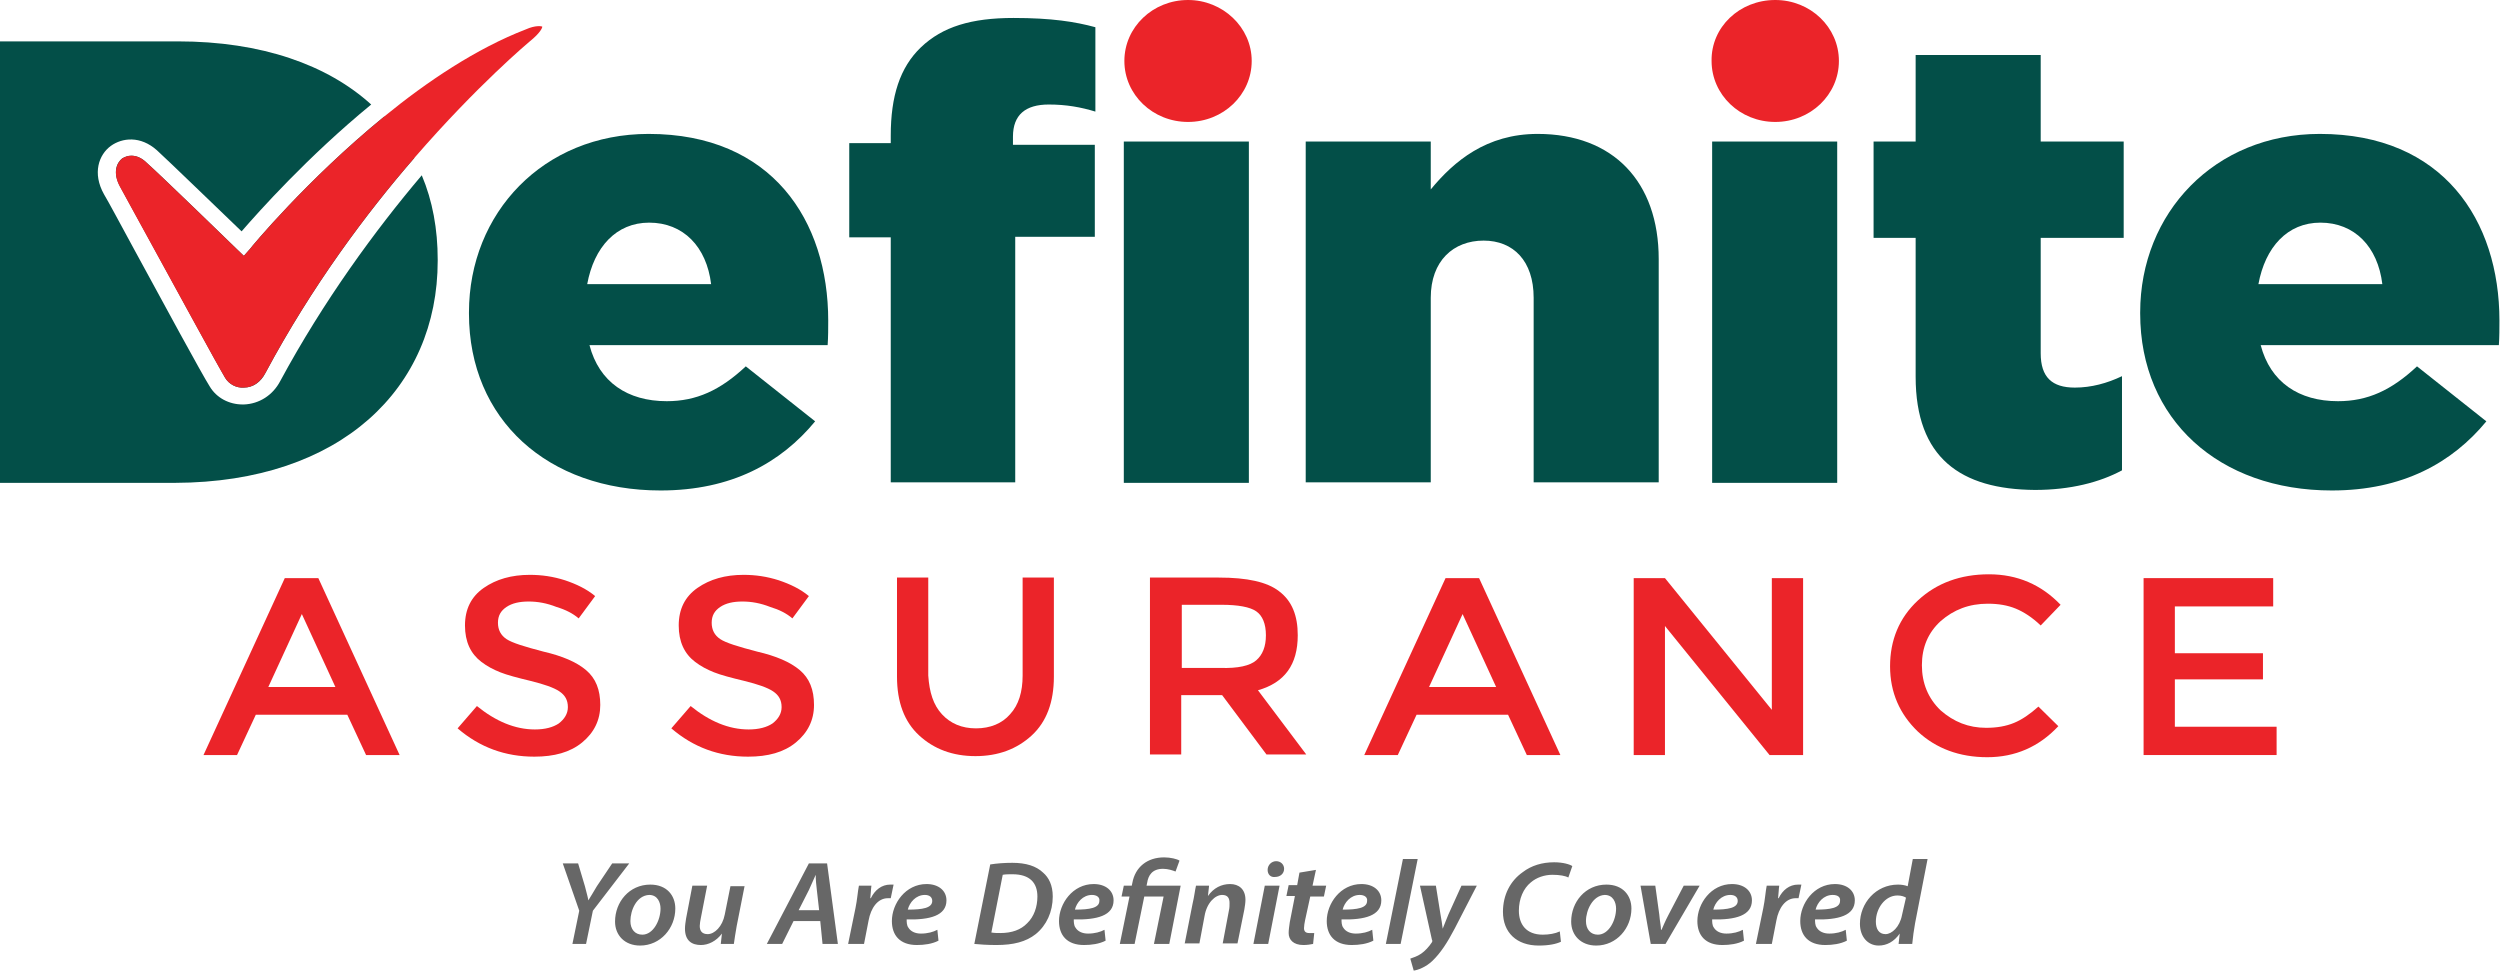
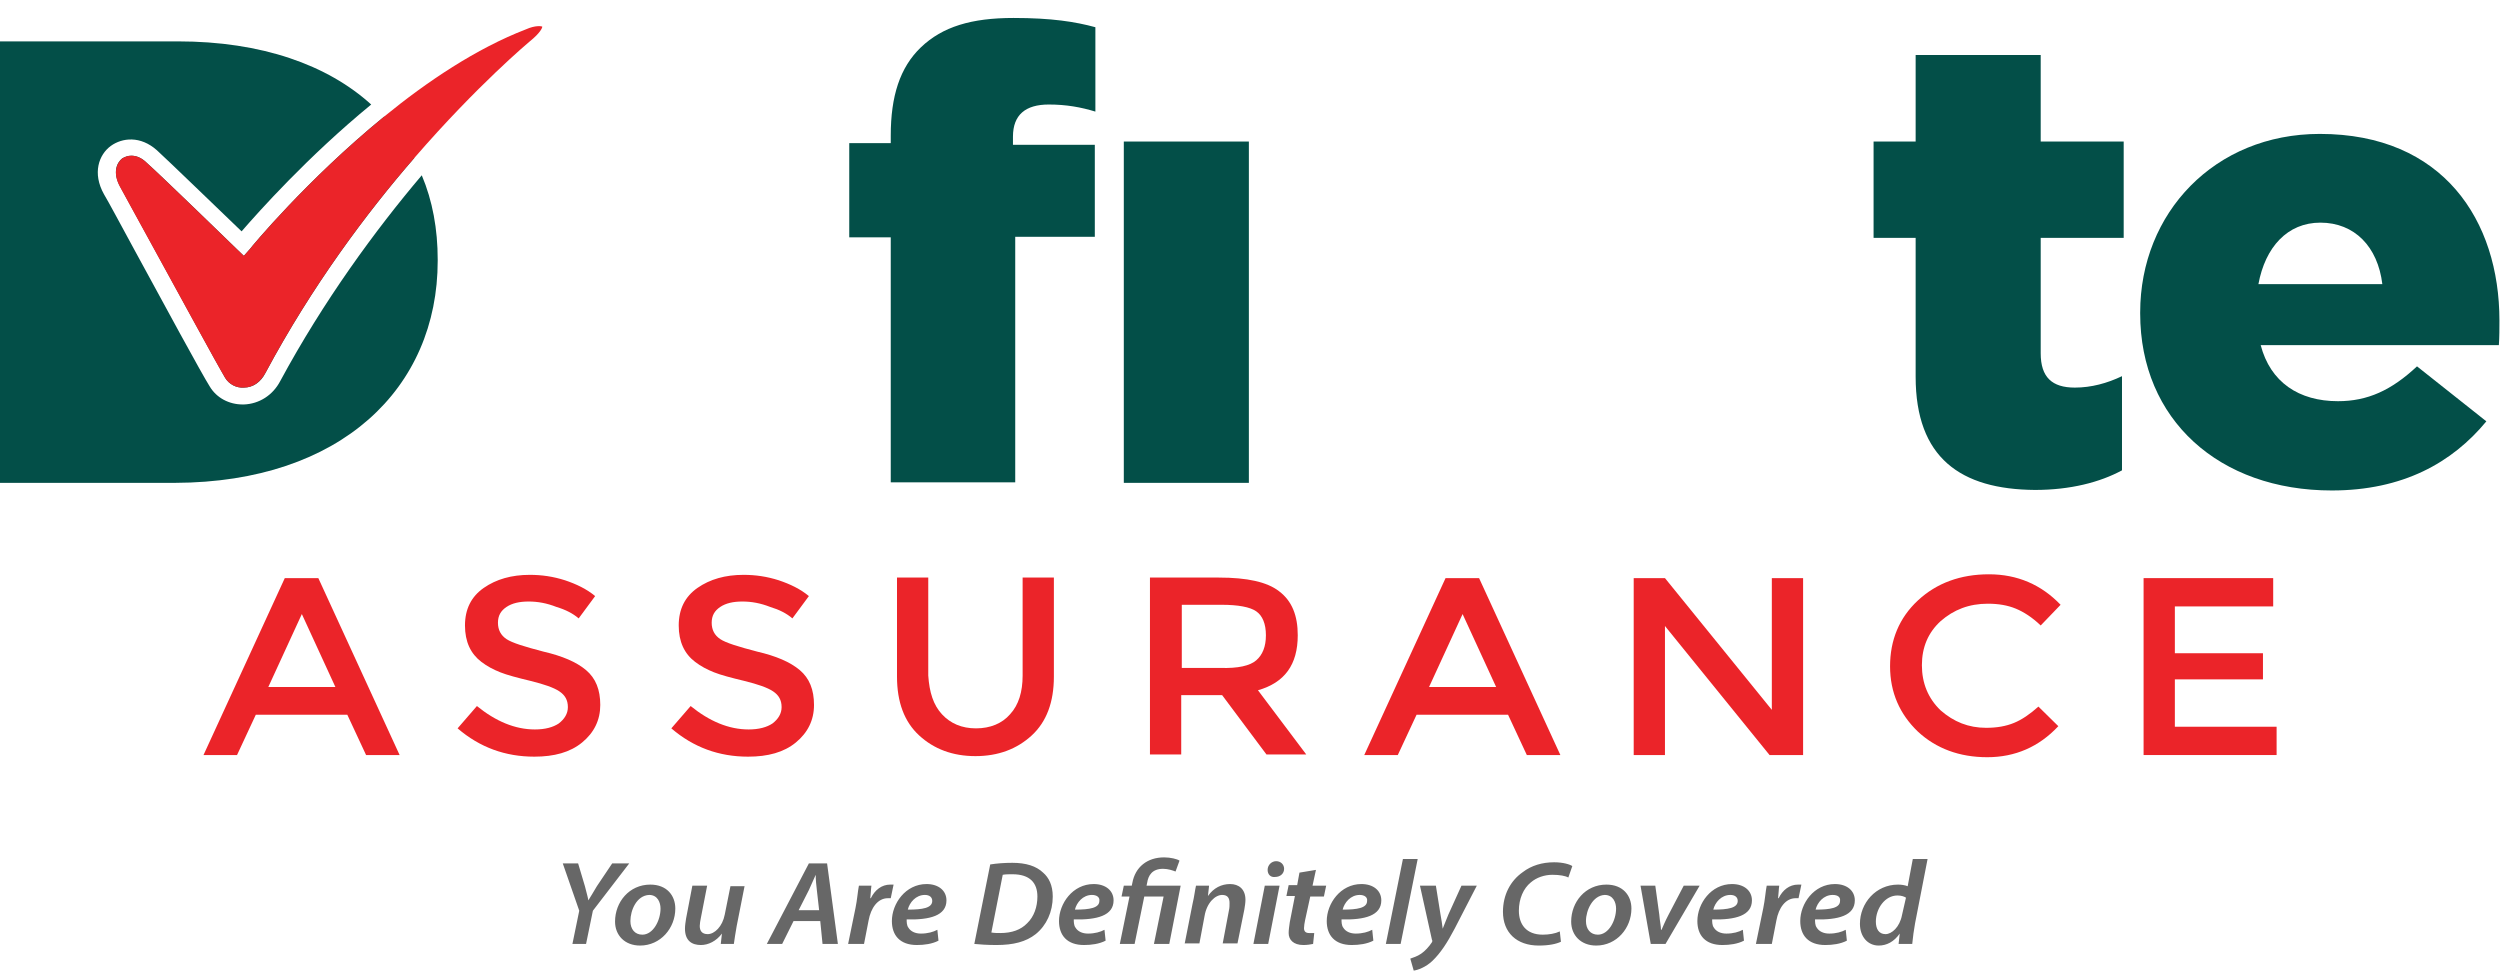
<svg xmlns="http://www.w3.org/2000/svg" width="260" height="101" viewBox="0 0 260 101" fill="none">
  <g clip-path="url(#clip0_697_3195)">
    <path d="M39.964 12.116C31.924 18.683 26.071 25.76 26.012 25.873L25.361 26.609L24.652 25.929C24.593 25.873 16.553 18.06 15.193 16.871C14.72 16.418 14.188 16.192 13.656 16.192C13.302 16.192 13.006 16.305 12.71 16.475C12.119 16.928 11.705 17.947 12.474 19.362C12.829 20.041 14.129 22.363 15.666 25.193C18.622 30.572 22.642 37.988 23.411 39.29C23.825 39.97 24.593 40.366 25.361 40.309C26.307 40.309 27.135 39.743 27.608 38.781C32.456 29.723 38.131 22.136 43.097 16.418C42.21 14.89 41.205 13.474 39.964 12.116ZM43.865 18.23C39.018 23.948 33.638 31.308 29.145 39.63C28.377 41.102 26.958 42.008 25.361 42.065H25.243C23.825 42.065 22.524 41.385 21.814 40.196C20.987 38.894 16.967 31.478 14.011 26.043C12.474 23.212 11.232 20.891 10.819 20.211C9.577 18.003 10.287 16.078 11.528 15.173C12.71 14.323 14.602 14.097 16.317 15.626C17.44 16.645 23.115 22.136 25.125 24.061C26.899 22.023 31.983 16.305 38.604 10.87C34.052 6.737 27.194 4.303 18.504 4.303H0V50.217H18.208C35.471 50.16 45.521 40.366 45.521 27.118V27.005C45.521 23.835 44.989 20.891 43.865 18.23Z" fill="#034F48" />
-     <path d="M48.772 32.609V32.496C48.772 22.136 56.517 13.927 67.453 13.927C80.282 13.927 86.135 22.928 86.135 33.346C86.135 34.138 86.135 35.044 86.075 35.893H61.305C62.31 39.743 65.266 41.724 69.345 41.724C72.419 41.724 74.902 40.592 77.562 38.101L84.775 43.819C81.228 48.122 76.085 51.009 68.695 51.009C56.989 51.009 48.772 43.649 48.772 32.609ZM73.956 29.552C73.483 25.646 71.059 23.155 67.512 23.155C64.084 23.155 61.778 25.703 61.069 29.552H73.956Z" fill="#034F48" />
    <path d="M92.638 24.684H88.322V14.889H92.638V14.097C92.638 10.021 93.584 7.02 95.771 4.925C98.017 2.774 101.032 1.868 105.407 1.868C109.368 1.868 111.851 2.264 113.92 2.831V11.606C112.442 11.153 110.905 10.87 109.072 10.87C106.649 10.87 105.348 11.945 105.348 14.21V15.059H113.861V24.627H105.584V50.16H92.638V24.684Z" fill="#034F48" />
    <path d="M129.882 14.72H116.876V50.217H129.882V14.72Z" fill="#034F48" />
-     <path d="M135.794 14.719H148.799V19.701C151.223 16.758 154.593 13.927 159.914 13.927C167.776 13.927 172.506 18.909 172.506 26.948V50.16H159.5V30.968C159.5 27.118 157.372 25.023 154.297 25.023C151.164 25.023 148.799 27.118 148.799 30.968V50.16H135.794V14.719Z" fill="#034F48" />
-     <path d="M191.069 14.72H178.063V50.217H191.069V14.72Z" fill="#034F48" />
    <path d="M199.227 39.178V24.741H194.852V14.72H199.227V5.719H212.233V14.72H220.864V24.741H212.233V36.743C212.233 39.234 213.415 40.31 215.78 40.31C217.494 40.31 219.149 39.857 220.687 39.121V48.916C218.381 50.161 215.307 50.954 211.641 50.954C203.897 50.897 199.227 47.613 199.227 39.178Z" fill="#034F48" />
    <path d="M222.579 32.609V32.496C222.579 22.136 230.323 13.927 241.26 13.927C254.088 13.927 259.941 22.928 259.941 33.346C259.941 34.138 259.941 35.044 259.882 35.893H235.112C236.117 39.743 239.072 41.724 243.152 41.724C246.226 41.724 248.709 40.592 251.369 38.101L258.581 43.819C255.034 48.122 249.891 51.009 242.501 51.009C230.796 51.009 222.579 43.649 222.579 32.609ZM247.763 29.552C247.29 25.646 244.866 23.155 241.319 23.155C237.89 23.155 235.585 25.703 234.875 29.552H247.763Z" fill="#034F48" />
    <path d="M26.603 74.334L24.652 78.524H21.164L29.618 60.124H33.106L41.56 78.524H38.072L36.121 74.334H26.603ZM34.88 71.447L31.392 63.861L27.904 71.447H34.88Z" fill="#EB2429" />
    <path d="M54.98 62.558C54.034 62.558 53.265 62.728 52.674 63.124C52.083 63.521 51.787 64.03 51.787 64.766C51.787 65.502 52.083 66.068 52.674 66.465C53.265 66.861 54.566 67.257 56.517 67.767C58.468 68.22 59.946 68.843 60.95 69.692C61.956 70.541 62.428 71.73 62.428 73.315C62.428 74.9 61.778 76.202 60.537 77.221C59.295 78.24 57.64 78.693 55.571 78.693C52.556 78.693 49.895 77.731 47.59 75.749L49.6 73.428C51.551 75.013 53.561 75.863 55.63 75.863C56.694 75.863 57.522 75.636 58.113 75.24C58.704 74.787 59.059 74.221 59.059 73.541C59.059 72.805 58.763 72.296 58.172 71.9C57.581 71.503 56.576 71.164 55.216 70.824C53.797 70.484 52.733 70.201 52.024 69.918C51.314 69.635 50.664 69.295 50.073 68.843C48.95 67.993 48.358 66.748 48.358 65.049C48.358 63.351 49.009 62.049 50.309 61.143C51.61 60.237 53.206 59.784 55.098 59.784C56.339 59.784 57.522 59.954 58.763 60.35C59.946 60.747 61.01 61.256 61.896 61.992L60.182 64.313C59.591 63.804 58.822 63.407 57.876 63.124C56.871 62.728 55.925 62.558 54.98 62.558Z" fill="#EB2429" />
    <path d="M77.208 62.558C76.262 62.558 75.493 62.728 74.902 63.124C74.311 63.521 74.015 64.03 74.015 64.766C74.015 65.502 74.311 66.068 74.902 66.465C75.493 66.861 76.794 67.257 78.745 67.767C80.696 68.22 82.174 68.843 83.179 69.692C84.184 70.541 84.657 71.73 84.657 73.315C84.657 74.9 84.006 76.202 82.765 77.221C81.523 78.24 79.868 78.693 77.799 78.693C74.784 78.693 72.124 77.731 69.818 75.749L71.828 73.428C73.779 75.013 75.789 75.863 77.858 75.863C78.922 75.863 79.75 75.636 80.341 75.24C80.932 74.787 81.287 74.221 81.287 73.541C81.287 72.805 80.991 72.296 80.4 71.9C79.809 71.503 78.804 71.164 77.444 70.824C76.025 70.484 74.961 70.201 74.252 69.918C73.542 69.635 72.892 69.295 72.301 68.843C71.178 67.993 70.587 66.748 70.587 65.049C70.587 63.351 71.237 62.049 72.537 61.143C73.838 60.237 75.434 59.784 77.326 59.784C78.567 59.784 79.75 59.954 80.991 60.35C82.174 60.747 83.238 61.256 84.124 61.992L82.41 64.313C81.819 63.804 81.05 63.407 80.105 63.124C79.1 62.728 78.154 62.558 77.208 62.558Z" fill="#EB2429" />
    <path d="M97.958 74.278C98.845 75.24 100.027 75.75 101.505 75.75C102.983 75.75 104.225 75.24 105.052 74.278C105.939 73.315 106.353 71.956 106.353 70.258V60.067H109.604V70.371C109.604 73.032 108.836 75.07 107.299 76.486C105.762 77.901 103.811 78.637 101.446 78.637C99.081 78.637 97.13 77.901 95.593 76.486C94.056 75.07 93.288 73.032 93.288 70.371V60.067H96.539V70.258C96.658 72.013 97.071 73.315 97.958 74.278Z" fill="#EB2429" />
    <path d="M134.966 66.069C134.966 69.126 133.606 70.994 130.828 71.787L135.853 78.467H131.714L127.103 72.296H122.847V78.467H119.595V60.067H126.748C129.704 60.067 131.773 60.52 133.015 61.483C134.375 62.502 134.966 64.03 134.966 66.069ZM130.65 68.673C131.301 68.107 131.655 67.257 131.655 66.069C131.655 64.88 131.301 64.03 130.65 63.578C130 63.125 128.758 62.898 127.044 62.898H122.906V69.465H126.926C128.758 69.522 130 69.239 130.65 68.673Z" fill="#EB2429" />
    <path d="M147.322 74.334L145.371 78.524H141.883L150.337 60.124H153.824L162.278 78.524H158.79L156.839 74.334H147.322ZM155.598 71.447L152.11 63.861L148.622 71.447H155.598Z" fill="#EB2429" />
    <path d="M184.27 60.124H187.522V78.524H184.034L173.156 65.106V78.524H169.905V60.124H173.156L184.27 73.825V60.124Z" fill="#EB2429" />
    <path d="M206.558 75.693C207.681 75.693 208.627 75.523 209.454 75.183C210.282 74.844 211.11 74.277 211.996 73.485L214.066 75.523C212.056 77.674 209.573 78.75 206.676 78.75C203.779 78.75 201.355 77.844 199.463 76.089C197.572 74.277 196.567 72.013 196.567 69.295C196.567 66.578 197.513 64.257 199.463 62.445C201.414 60.633 203.897 59.727 206.853 59.727C209.809 59.727 212.292 60.803 214.302 62.898L212.233 65.049C211.346 64.2 210.459 63.634 209.632 63.294C208.804 62.955 207.858 62.785 206.735 62.785C204.784 62.785 203.188 63.407 201.828 64.596C200.528 65.785 199.877 67.314 199.877 69.182C199.877 71.05 200.528 72.636 201.828 73.881C203.188 75.07 204.725 75.693 206.558 75.693Z" fill="#EB2429" />
    <path d="M236.412 60.124V63.068H226.185V67.937H235.348V70.654H226.185V75.58H236.767V78.524H222.933V60.124H236.412Z" fill="#EB2429" />
    <path d="M12.474 19.419C12.829 20.098 14.129 22.419 15.666 25.25C18.622 30.628 22.642 38.045 23.411 39.29C23.825 39.97 24.593 40.366 25.361 40.309C26.307 40.309 27.076 39.743 27.608 38.781C32.456 29.723 38.131 22.136 43.097 16.418C49.718 8.775 55.039 4.359 55.098 4.303C56.221 3.397 56.398 2.887 56.398 2.774C56.339 2.717 55.689 2.604 54.684 3.057C49.541 5.039 44.398 8.492 39.964 12.115C31.924 18.683 26.071 25.759 26.012 25.873L25.361 26.609L24.652 25.929C24.593 25.873 16.553 18.06 15.193 16.871C14.72 16.418 14.188 16.192 13.656 16.192C13.302 16.192 13.006 16.305 12.71 16.475C12.119 16.984 11.705 18.003 12.474 19.419Z" fill="#EB2429" />
-     <path d="M130.177 6.341C130.177 9.851 127.222 12.682 123.556 12.682C119.891 12.682 116.935 9.851 116.935 6.341C116.935 2.831 119.891 0 123.556 0C127.162 0 130.177 2.831 130.177 6.341Z" fill="#EB2429" />
-     <path d="M191.246 6.341C191.246 9.851 188.29 12.682 184.625 12.682C180.959 12.682 178.004 9.851 178.004 6.341C177.944 2.831 180.9 0 184.625 0C188.29 0 191.246 2.831 191.246 6.341Z" fill="#EB2429" />
    <path d="M59.532 98.169L60.241 94.715L58.527 89.79H60.123L60.832 92.168C61.01 92.903 61.128 93.243 61.187 93.639C61.423 93.243 61.719 92.79 62.074 92.168L63.67 89.79H65.443L61.66 94.715L60.95 98.169H59.532ZM70.232 94.489C70.232 96.527 68.695 98.338 66.567 98.338C64.97 98.338 63.965 97.263 63.965 95.847C63.965 93.809 65.443 91.998 67.631 91.998C69.345 91.998 70.232 93.13 70.232 94.489ZM65.562 95.791C65.562 96.64 66.035 97.206 66.803 97.206C67.926 97.206 68.695 95.734 68.695 94.489C68.695 93.866 68.399 93.073 67.513 93.073C66.212 93.13 65.562 94.659 65.562 95.791ZM77.444 92.111L76.617 96.3C76.498 97.036 76.38 97.659 76.321 98.169H74.961L75.08 97.093C74.488 97.886 73.661 98.282 72.892 98.282C71.946 98.282 71.237 97.829 71.237 96.584C71.237 96.244 71.296 95.904 71.355 95.508L72.005 92.111H73.543L72.892 95.451C72.833 95.734 72.774 96.074 72.774 96.3C72.774 96.81 73.01 97.15 73.602 97.15C74.311 97.15 75.139 96.357 75.375 95.112L75.966 92.168H77.444V92.111ZM82.528 95.791L81.346 98.169H79.75L84.125 89.79H86.016L87.14 98.169H85.543L85.307 95.791H82.528ZM85.189 94.659L84.952 92.564C84.893 92.111 84.834 91.488 84.834 90.979C84.598 91.488 84.361 92.054 84.125 92.564L83.061 94.659H85.189ZM88.204 98.169L88.972 94.432C89.15 93.583 89.209 92.677 89.327 92.111H90.628C90.569 92.507 90.569 92.96 90.509 93.413H90.568C90.982 92.564 91.692 91.998 92.579 91.998C92.697 91.998 92.815 91.998 92.933 91.998L92.638 93.413C92.579 93.413 92.46 93.413 92.342 93.413C91.278 93.413 90.569 94.432 90.332 95.734L89.859 98.169H88.204ZM97.603 97.829C96.953 98.169 96.126 98.282 95.357 98.282C93.584 98.282 92.756 97.263 92.756 95.791C92.756 93.979 94.175 91.941 96.362 91.941C97.603 91.941 98.431 92.621 98.431 93.639C98.431 95.225 96.717 95.678 94.293 95.621C94.293 95.847 94.293 96.244 94.47 96.47C94.707 96.867 95.18 97.093 95.771 97.093C96.48 97.093 97.071 96.923 97.485 96.697L97.603 97.829ZM96.185 93.073C95.239 93.073 94.588 93.866 94.411 94.602C95.948 94.602 96.953 94.432 96.953 93.696C96.953 93.3 96.658 93.073 96.185 93.073ZM102.983 89.903C103.693 89.79 104.461 89.733 105.289 89.733C106.708 89.733 107.772 90.073 108.481 90.752C109.072 91.262 109.486 92.054 109.486 93.243C109.486 94.828 108.836 96.244 107.713 97.15C106.708 97.942 105.407 98.282 103.633 98.282C102.688 98.282 101.86 98.225 101.328 98.169L102.983 89.903ZM103.101 96.98C103.397 97.036 103.752 97.036 104.047 97.036C105.23 97.036 106.176 96.697 106.826 96.017C107.535 95.338 107.89 94.319 107.89 93.243C107.89 91.828 107.121 90.922 105.289 90.922C104.934 90.922 104.579 90.922 104.284 90.979L103.101 96.98ZM114.984 97.829C114.334 98.169 113.506 98.282 112.738 98.282C110.964 98.282 110.136 97.263 110.136 95.791C110.136 93.979 111.555 91.941 113.743 91.941C114.984 91.941 115.812 92.621 115.812 93.639C115.812 95.225 114.097 95.678 111.673 95.621C111.673 95.847 111.673 96.244 111.851 96.47C112.087 96.867 112.56 97.093 113.151 97.093C113.861 97.093 114.452 96.923 114.866 96.697L114.984 97.829ZM113.565 93.073C112.619 93.073 111.969 93.866 111.792 94.602C113.329 94.602 114.334 94.432 114.334 93.696C114.393 93.3 114.038 93.073 113.565 93.073ZM116.462 98.169L117.467 93.243H116.639L116.876 92.111H117.704L117.763 91.828C118.058 90.186 119.3 89.167 121.073 89.167C121.724 89.167 122.433 89.337 122.669 89.507L122.256 90.639C121.96 90.526 121.487 90.356 120.955 90.356C119.832 90.356 119.418 91.035 119.3 91.828L119.241 92.111H122.788L121.605 98.169H120.009L121.014 93.243H119.004L117.999 98.169H116.462ZM123.201 98.169L124.029 93.979C124.206 93.243 124.266 92.621 124.384 92.111H125.744L125.625 93.187C126.216 92.337 127.044 91.941 127.931 91.941C128.818 91.941 129.527 92.451 129.527 93.583C129.527 93.866 129.468 94.262 129.409 94.602L128.699 98.112H127.162L127.813 94.659C127.872 94.432 127.872 94.149 127.872 93.923C127.872 93.413 127.694 93.073 127.103 93.073C126.394 93.073 125.507 93.866 125.271 95.281L124.739 98.112H123.201V98.169ZM130.355 98.169L131.537 92.111H133.074L131.892 98.169H130.355ZM131.833 90.469C131.833 89.96 132.246 89.563 132.719 89.563C133.192 89.563 133.547 89.903 133.547 90.356C133.547 90.865 133.133 91.205 132.601 91.205C132.128 91.262 131.833 90.922 131.833 90.469ZM136.858 90.469L136.503 92.111H137.922L137.685 93.243H136.266L135.734 95.678C135.675 95.961 135.616 96.3 135.616 96.527C135.616 96.867 135.794 97.036 136.148 97.036C136.326 97.036 136.503 97.036 136.68 97.036L136.562 98.169C136.326 98.225 135.912 98.282 135.557 98.282C134.493 98.282 134.02 97.716 134.02 97.036C134.02 96.697 134.079 96.357 134.138 95.904L134.67 93.187H133.784L134.02 92.054H134.907L135.143 90.752L136.858 90.469ZM142.829 97.829C142.178 98.169 141.351 98.282 140.582 98.282C138.809 98.282 137.981 97.263 137.981 95.791C137.981 93.979 139.4 91.941 141.587 91.941C142.829 91.941 143.656 92.621 143.656 93.639C143.656 95.225 141.942 95.678 139.518 95.621C139.518 95.847 139.518 96.244 139.695 96.47C139.932 96.867 140.405 97.093 140.996 97.093C141.705 97.093 142.297 96.923 142.71 96.697L142.829 97.829ZM141.41 93.073C140.464 93.073 139.814 93.866 139.636 94.602C141.173 94.602 142.178 94.432 142.178 93.696C142.237 93.3 141.883 93.073 141.41 93.073ZM144.129 98.169L145.903 89.337H147.44L145.666 98.169H144.129ZM149.332 92.111L149.804 95.055C149.923 95.678 149.982 96.131 150.041 96.584C150.218 96.187 150.337 95.791 150.632 95.112L151.992 92.111H153.588L151.282 96.584C150.514 98.055 149.804 99.131 148.977 99.924C148.267 100.603 147.44 100.886 147.026 100.943L146.671 99.697C146.967 99.584 147.381 99.471 147.794 99.188C148.208 98.905 148.622 98.452 148.918 97.999C148.977 97.886 148.977 97.829 148.918 97.716L147.676 92.111H149.332ZM162.337 97.942C161.864 98.169 161.096 98.338 160.032 98.338C157.726 98.338 156.307 96.98 156.307 94.828C156.307 93.073 157.076 91.601 158.377 90.696C159.263 90.016 160.387 89.677 161.628 89.677C162.574 89.677 163.283 89.903 163.52 90.073L163.106 91.262C162.81 91.092 162.219 90.979 161.451 90.979C160.623 90.979 159.795 91.262 159.204 91.771C158.436 92.394 157.963 93.47 157.963 94.715C157.963 96.131 158.731 97.206 160.446 97.206C161.096 97.206 161.746 97.093 162.219 96.867L162.337 97.942ZM169.668 94.489C169.668 96.527 168.131 98.338 166.003 98.338C164.407 98.338 163.402 97.263 163.402 95.847C163.402 93.809 164.88 91.998 167.067 91.998C168.781 91.998 169.668 93.13 169.668 94.489ZM164.939 95.791C164.939 96.64 165.412 97.206 166.18 97.206C167.303 97.206 168.072 95.734 168.072 94.489C168.072 93.866 167.776 93.073 166.889 93.073C165.648 93.13 164.939 94.659 164.939 95.791ZM172.151 92.111L172.565 95.112C172.624 95.847 172.742 96.3 172.742 96.697H172.801C172.979 96.3 173.156 95.847 173.511 95.168L175.107 92.111H176.762L173.215 98.169H171.678L170.614 92.111H172.151ZM181.373 97.829C180.723 98.169 179.895 98.282 179.127 98.282C177.353 98.282 176.526 97.263 176.526 95.791C176.526 93.979 177.945 91.941 180.132 91.941C181.373 91.941 182.201 92.621 182.201 93.639C182.201 95.225 180.487 95.678 178.063 95.621C178.063 95.847 178.063 96.244 178.24 96.47C178.477 96.867 178.95 97.093 179.541 97.093C180.25 97.093 180.841 96.923 181.255 96.697L181.373 97.829ZM179.955 93.073C179.009 93.073 178.358 93.866 178.181 94.602C179.718 94.602 180.723 94.432 180.723 93.696C180.723 93.3 180.427 93.073 179.955 93.073ZM182.615 98.169L183.383 94.432C183.561 93.583 183.62 92.677 183.738 92.111H185.039C184.98 92.507 184.98 92.96 184.92 93.413H184.98C185.393 92.564 186.103 91.998 186.99 91.998C187.108 91.998 187.226 91.998 187.344 91.998L187.049 93.413C186.99 93.413 186.871 93.413 186.753 93.413C185.689 93.413 184.98 94.432 184.743 95.734L184.27 98.169H182.615ZM192.074 97.829C191.423 98.169 190.596 98.282 189.827 98.282C188.054 98.282 187.226 97.263 187.226 95.791C187.226 93.979 188.645 91.941 190.832 91.941C192.074 91.941 192.901 92.621 192.901 93.639C192.901 95.225 191.187 95.678 188.763 95.621C188.763 95.847 188.763 96.244 188.94 96.47C189.177 96.867 189.65 97.093 190.241 97.093C190.95 97.093 191.542 96.923 191.955 96.697L192.074 97.829ZM190.596 93.073C189.65 93.073 189 93.866 188.822 94.602C190.359 94.602 191.364 94.432 191.364 93.696C191.423 93.3 191.128 93.073 190.596 93.073ZM200.468 89.337L199.168 96.017C199.05 96.697 198.931 97.489 198.872 98.169H197.453L197.572 97.093C196.98 97.942 196.212 98.338 195.384 98.338C194.261 98.338 193.433 97.433 193.433 96.074C193.433 93.923 195.089 91.998 197.394 91.998C197.749 91.998 198.104 92.054 198.399 92.168L198.931 89.337H200.468ZM198.222 93.356C198.045 93.243 197.749 93.13 197.335 93.13C196.035 93.13 195.089 94.489 195.089 95.847C195.089 96.584 195.384 97.15 196.094 97.15C196.744 97.15 197.572 96.414 197.808 95.168L198.222 93.356Z" fill="#676767" />
  </g>
  <defs>
    <clipPath id="clip0_697_3195">
      <rect width="260" height="101" fill="white" />
    </clipPath>
  </defs>
</svg>